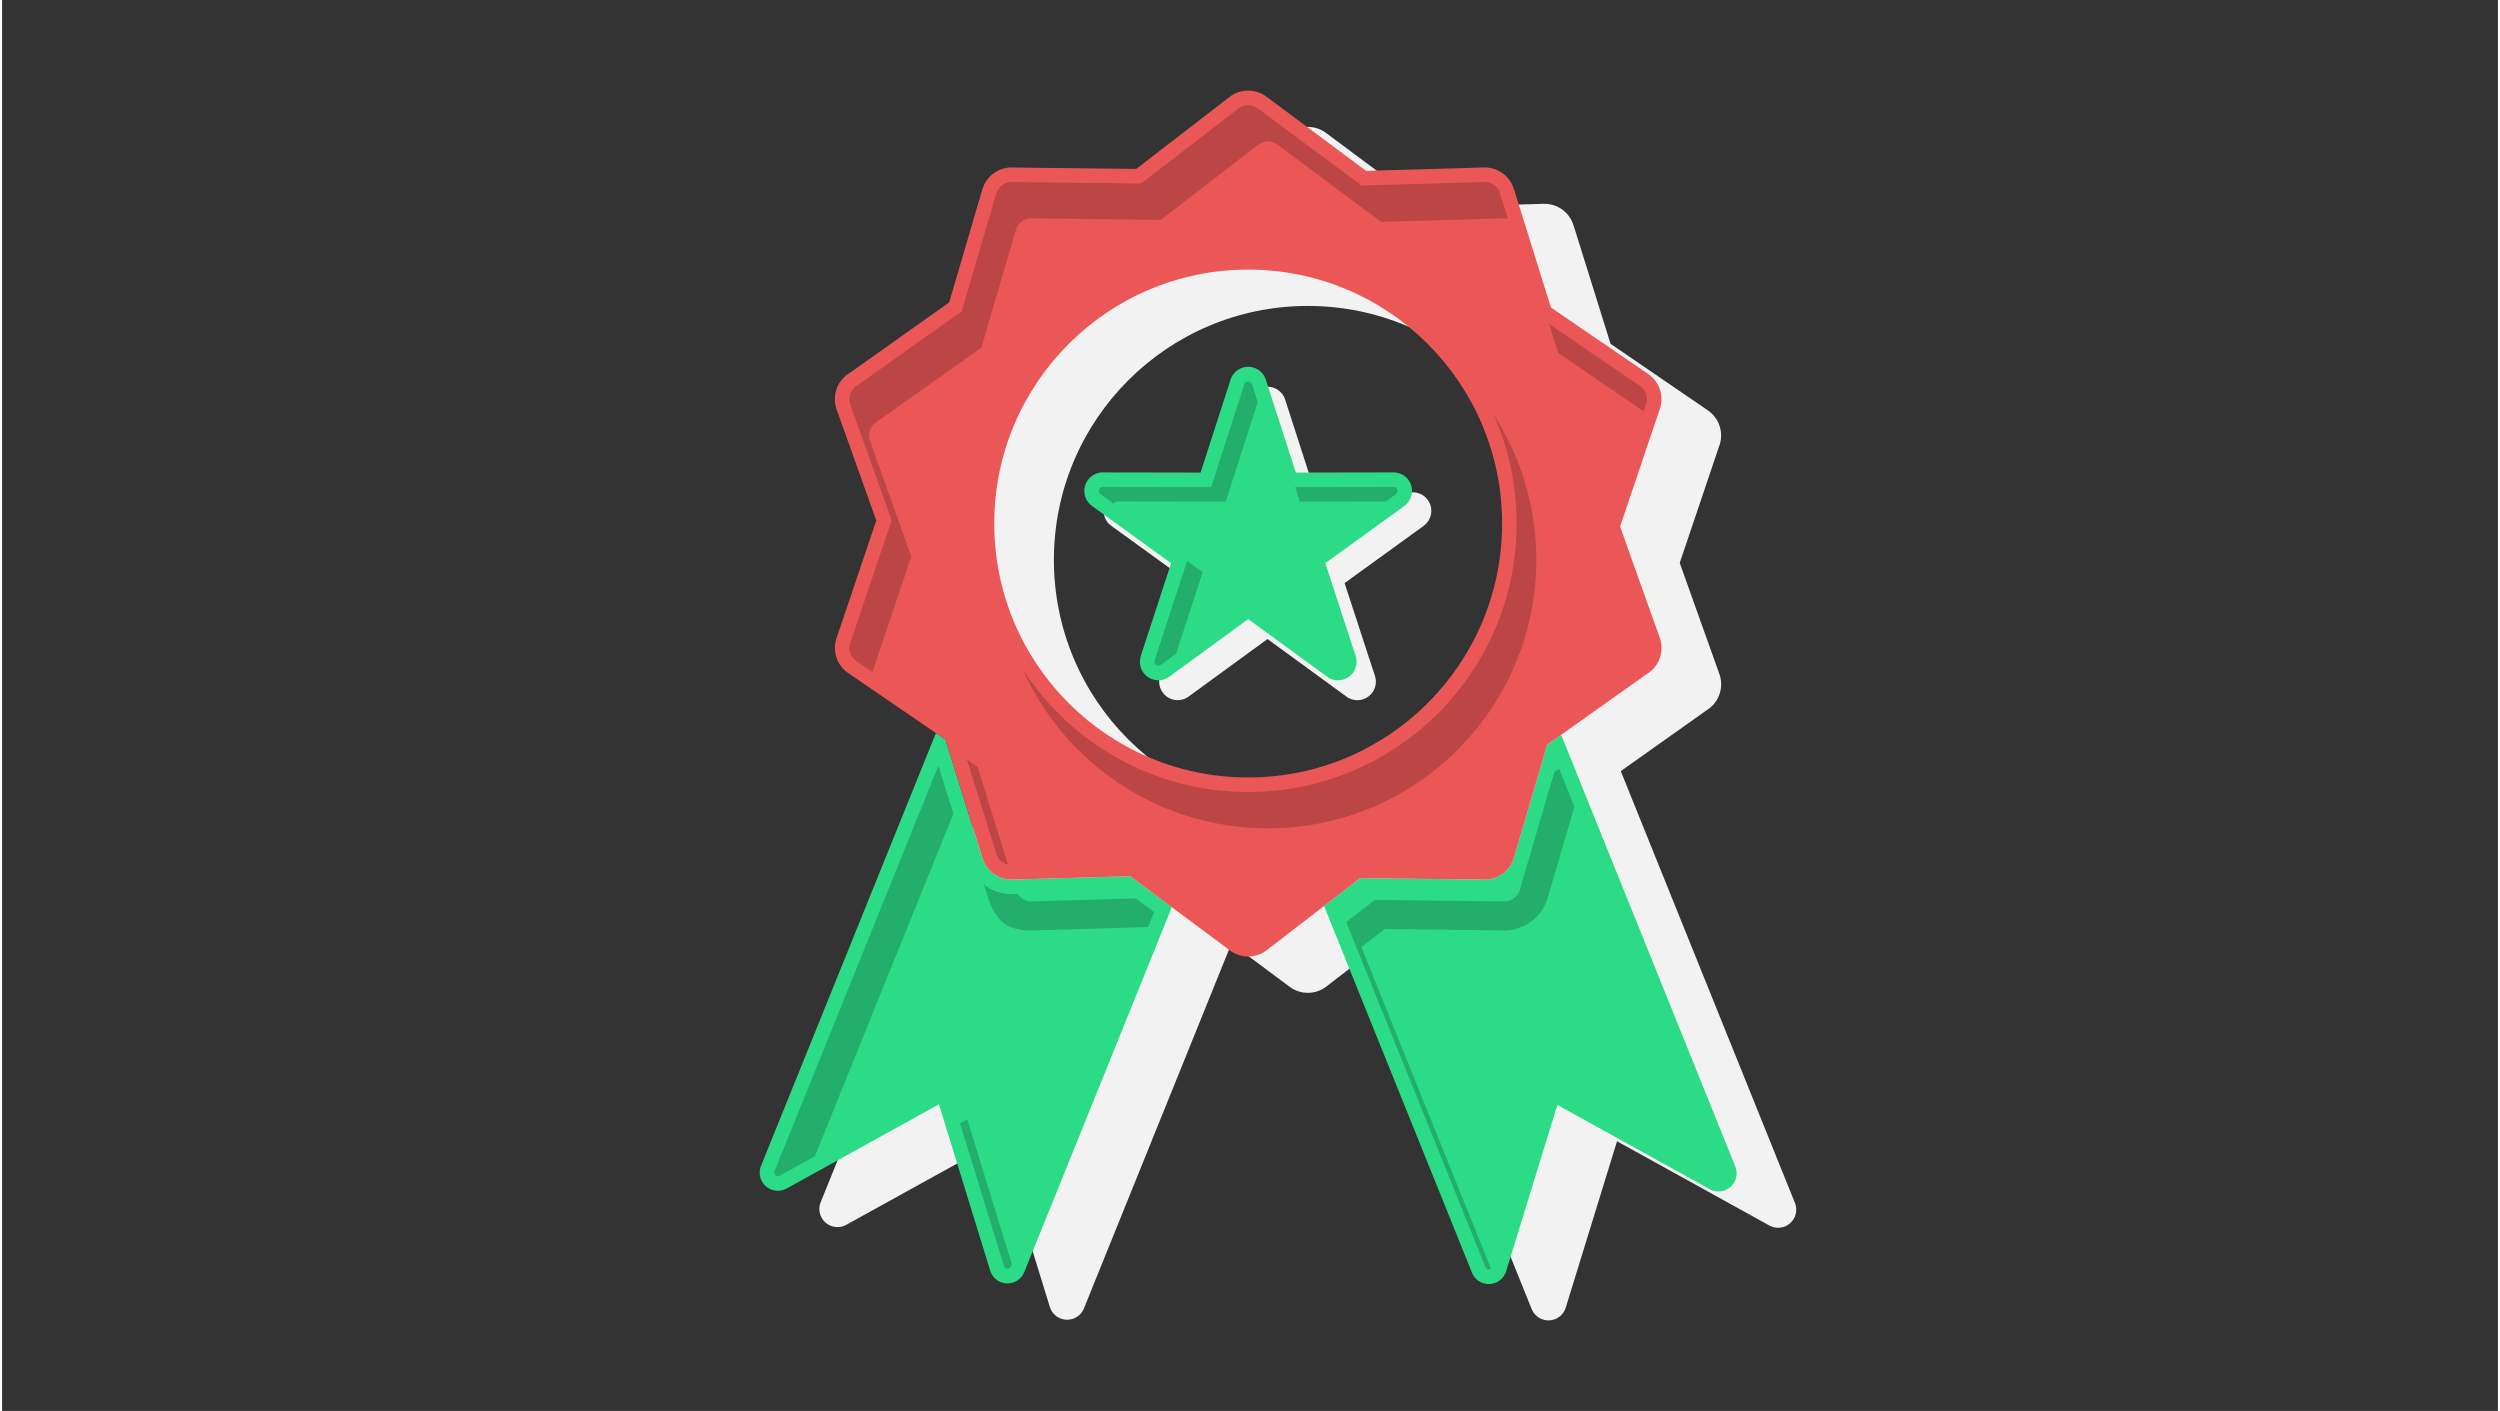
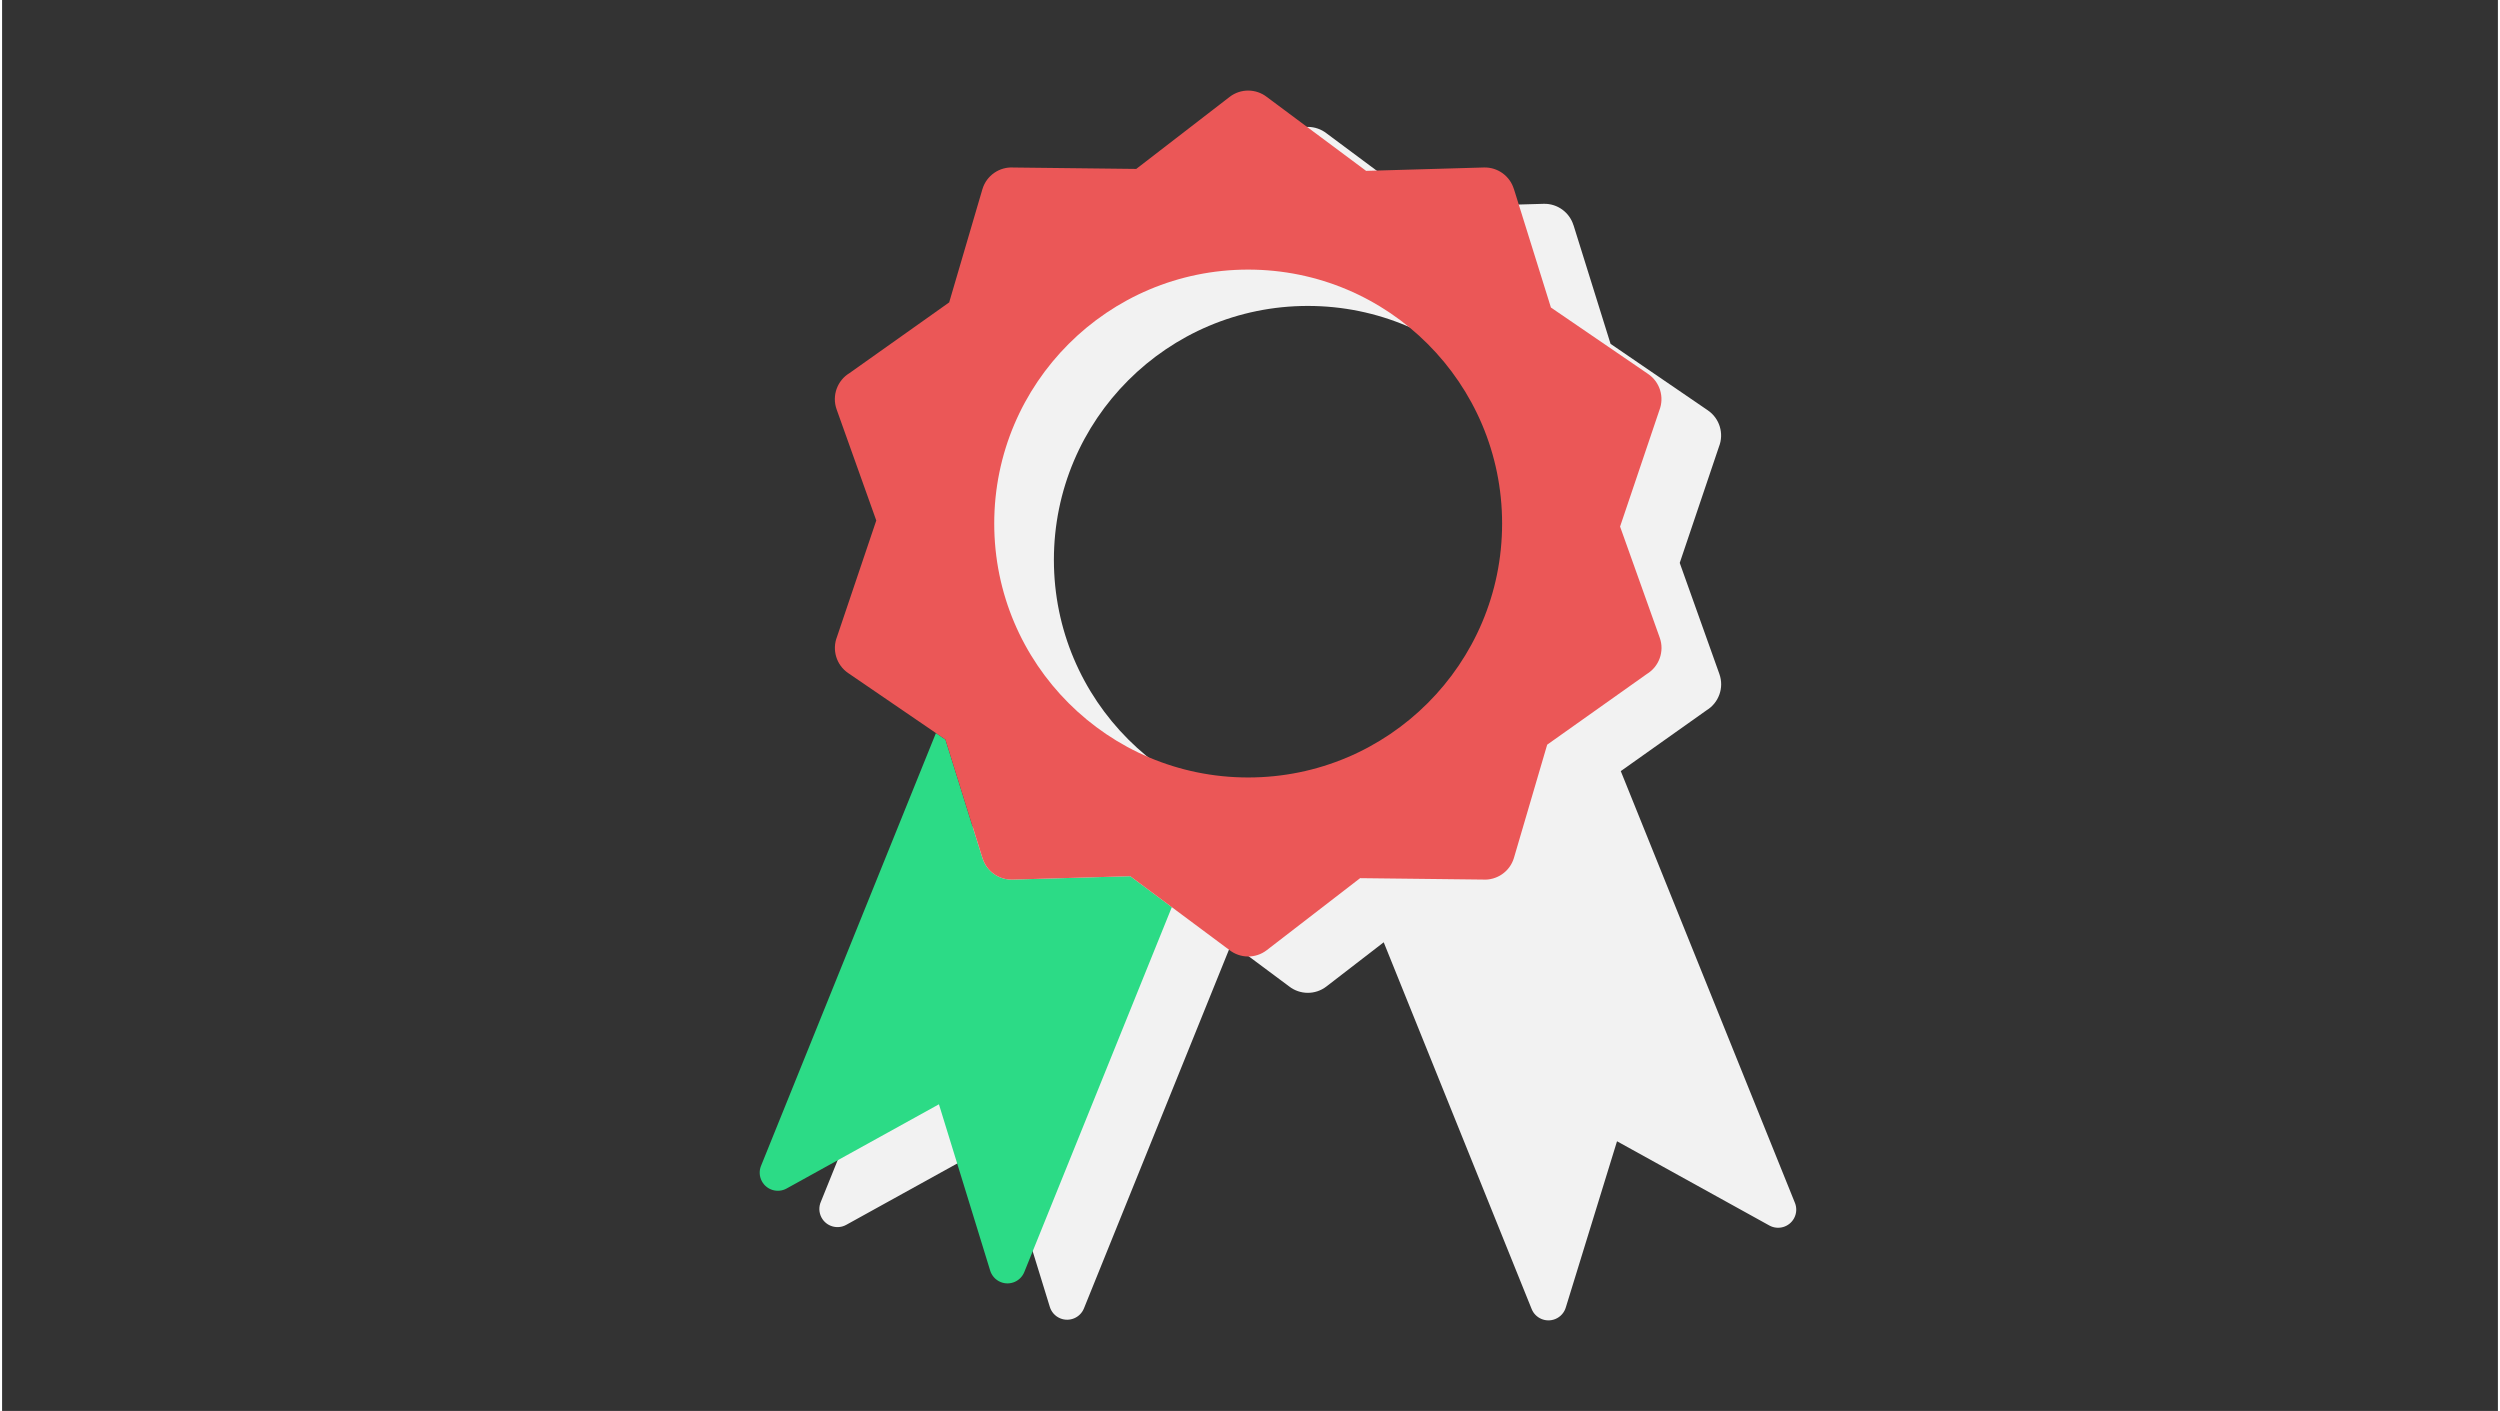
<svg xmlns="http://www.w3.org/2000/svg" xml:space="preserve" width="365px" height="206px" version="1.1" style="shape-rendering:geometricPrecision; text-rendering:geometricPrecision; image-rendering:optimizeQuality; fill-rule:evenodd; clip-rule:evenodd" viewBox="0 0 36500 20634.4">
  <rect x="0" y="0" width="36500" height="20634.4" fill="#333333" stroke="none" />
  <defs>
    <style type="text/css">
   
    .fil0 {fill:none}
    .fil2 {fill:#2CDB86}
    .fil3 {fill:#EB5757}
    .fil1 {fill:#F2F2F2}
    .fil4 {fill:black;fill-opacity:0.2}
   
  </style>
  </defs>
  <g id="Layer_x0020_1">
    <g id="_1959020683520">
-       <rect class="fil0" width="36500" height="20634.4" />
      <g>
        <path class="fil1" d="M23672.4 11277.1l2542.8 6304.1c32.9,73.3 32.3,160.6 -9.3,236.4 -70.5,128.4 -231.7,175.3 -360.1,104.8l-2228.4 -1232.1 -747.8 2426.7c-21.6,76.3 -77.1,142 -156.3,173.7 -135.8,54.5 -290.1,-11.6 -344.5,-147.4l-2163.3 -5363 -838.2 646.5c-164,126.7 -388.7,120.8 -544.9,-1.2l-843.5 -627.9 -2157.1 5336c-54.5,135.8 -208.8,201.8 -344.6,147.4 -79.1,-31.8 -134.6,-97.5 -156.3,-173.7l-747.7 -2426.7 -2228.4 1232.1c-128.3,70.5 -289.6,23.5 -360.1,-104.8 -41.6,-75.8 -42.3,-163.2 -9.3,-236.4l2553.9 -6319.7 -1283.5 -877.5c-174.8,-119.3 -237.8,-341.3 -163.2,-530.3l574.3 -1700.9 -580 -1625c-72.4,-202.8 11.2,-423.6 188.5,-530.8l1457.6 -1033.7 485.7 -1654.3c59.8,-203.7 252.8,-332 456.2,-318.3l1793.8 20.6 1365.4 -1053.1c164.1,-126.7 388.7,-120.8 545,1.2l1451.5 1080.4 1723.4 -49.5c203.5,-5.6 378.7,126.5 436.3,311.9l0.7 -0.3 542.1 1736.2 1422.6 972.5c174.8,119.4 237.8,341.4 163.2,530.3l-574.3 1700.8 580 1625.1c72.4,202.8 -11.2,423.5 -188.6,530.9l-1253.6 889zm-4576.7 -6803.1c2051,0 3713.7,1662.7 3713.7,3713.7 0,2051 -1662.7,3713.7 -3713.7,3713.7 -2051,0 -3713.7,-1662.7 -3713.7,-3713.7 0,-2051 1662.7,-3713.7 3713.7,-3713.7z" />
-         <path class="fil1" d="M18763.7 5843.1l438.7 1359.3 1429 -2.8c149.3,0 270.5,121.2 270.5,270.6 0,90 -44.1,169.8 -111.8,219l0.5 0.6 -1157.4 837.4 444.1 1357.8c46.2,142.4 -31.6,295.4 -174,341.6 -92.7,30.2 -190,7.6 -259.3,-51.2l-1138.1 -830.2 -1154.5 842.2c-120.7,87.9 -289.8,61.2 -377.7,-59.4 -53,-72.8 -64.4,-163.2 -38.5,-242.8l-0.7 -0.2 444 -1357.8 -1157.3 -837.4c-121.2,-87.9 -148.3,-257.6 -60.5,-378.8 57.3,-79 149.3,-118 239.9,-111.3l1408.7 2.7 438.8 -1359.3c45.6,-142.4 198.2,-220.7 340.5,-175 86.4,27.6 149.2,94.8 175.1,175z" />
        <path class="fil2" d="M17106.5 13266.4l-2157.1 5336c-54.4,135.8 -208.7,201.8 -344.5,147.4 -79.2,-31.8 -134.7,-97.5 -156.4,-173.7l-747.7 -2426.7 -2228.4 1232.1c-128.3,70.5 -289.6,23.5 -360,-104.8 -41.7,-75.8 -42.3,-163.2 -9.4,-236.5l2553.9 -6319.6 139 95 542.2 1736.2 0.7 -0.2c57.6,185.2 232.8,317.4 436.3,311.8l1723.4 -49.5 608 452.5z" />
-         <path class="fil2" d="M22800 10745.8l2542.9 6304.1c32.9,73.2 32.3,160.6 -9.4,236.4 -70.5,128.3 -231.7,175.3 -360.1,104.8l-2228.4 -1232.1 -747.8 2426.7c-21.6,76.2 -77.1,141.9 -156.3,173.7 -135.7,54.4 -290,-11.6 -344.5,-147.4l-2163.3 -5363 527.3 -406.6 1793.8 20.6c203.4,13.7 396.4,-114.6 456.2,-318.3l485.7 -1654.3 203.9 -144.6z" />
        <path class="fil3" d="M18496.7 1418.5l1451.4 1080.3 1723.5 -49.5c203.5,-5.5 378.8,126.6 436.4,311.9l0.7 -0.2 542.1 1736.2 1422.5 972.5c174.8,119.3 237.8,341.3 163.3,530.3l-574.4 1700.8 580 1625.1c72.4,202.8 -11.1,423.5 -188.5,530.8l-1457.6 1033.7 -485.7 1654.3c-59.8,203.7 -252.8,332 -456.2,318.3l-1793.8 -20.6 -1365.4 1053.1c-164.1,126.7 -388.7,120.8 -545,-1.2l-1451.5 -1080.4 -1723.4 49.5c-203.4,5.6 -378.7,-126.6 -436.3,-311.9l-0.7 0.3 -542.2 -1736.2 -1422.5 -972.5c-174.8,-119.4 -237.8,-341.3 -163.2,-530.3l574.3 -1700.9 -580 -1625c-72.3,-202.9 11.2,-423.6 188.6,-530.8l1457.5 -1033.7 485.7 -1654.3c59.9,-203.7 252.8,-332 456.2,-318.3l1793.8 20.6 1365.4 -1053.1c164.1,-126.7 388.7,-120.8 545,1.2zm-273.4 2524.2c2051,0 3713.7,1662.7 3713.7,3713.7 0,2051 -1662.7,3713.7 -3713.7,3713.7 -2051,0 -3713.7,-1662.7 -3713.7,-3713.7 0,-2051 1662.7,-3713.7 3713.7,-3713.7z" />
-         <path class="fil2" d="M18481.5 5552l438.7 1359.3 1429 -2.8c149.4,0 270.5,121.2 270.5,270.6 0,90 -44,169.8 -111.7,219l0.4 0.6 -1157.3 837.4 444 1357.8c46.3,142.4 -31.6,295.4 -174,341.6 -92.7,30.1 -190,7.6 -259.3,-51.2l-1138.1 -830.2 -1154.4 842.2c-120.7,87.8 -289.9,61.2 -377.8,-59.4 -52.9,-72.8 -64.3,-163.2 -38.5,-242.8l-0.7 -0.2 444 -1357.8 -1157.2 -837.4c-121.3,-87.9 -148.4,-257.6 -60.5,-378.8 57.2,-79 149.2,-118 239.9,-111.3l1408.7 2.7 438.7 -1359.3c45.7,-142.4 198.2,-220.7 340.6,-175 86.4,27.6 149.2,94.7 175,175z" />
-         <path class="fil4" d="M19657.1 13484.1l2036.4 5048.5c10.8,26.9 41.2,40.5 68.4,29.6 5,-2 9.6,-4.8 13.7,-8.1l-1897.4 -4703.8 341.2 -263.2 1714.8 19.7c303.1,17.4 582,-178.6 667.8,-470.9l393 -1338.6 -224.2 -555.8 -70 49.6 -506.5 1725.1c-30.5,103.8 -130.2,173.4 -238,166.2l-6 -0.4 -1873.5 -21.5 -419.7 323.6zm-2738.3 -4021.5l0.2 0.1 -63.9 197c-5.7,17.7 -2.8,36.9 8.2,52 18.8,25.8 54.9,31.7 80.8,12.9l224.5 -163.8 390.3 -1193.5 -228 -165 -412.1 1260.3zm3315.7 -2128.4l148.6 -108c15.3,-11.1 24.2,-28.2 24.2,-47.1 0,-31.9 -25.6,-58.1 -57.7,-58.1l-1440.2 2.7 68.7 212.8 1256.4 -2.3zm-1870.3 -1453.8l-84.9 -263.2c-5.9,-18.1 -19.5,-32.1 -37.7,-37.9 -30.9,-9.9 -63.5,7.2 -73.5,37.9l-486.3 1506.8 -1571.3 -2.9 -7.5 -0.6c-20.6,-1.5 -40.2,7.3 -52.4,24.1 -19,26.1 -13.3,62.9 12.9,81.9l193.9 140.2c1.5,-3.3 3.4,-6.5 5.7,-9.6 12.1,-16.8 31.7,-25.6 52.3,-24.1l7.6 0.6 1571.2 2.9 470 -1456.1zm-3885.6 6408.6l1 -0.3 62.1 199.8c24.9,80.1 90.8,139.1 170.1,157l-447.4 -1432.3 -154.9 -106 369.1 1181.8zm9528.2 -6272.8l30.2 -89.2 1.9 -5c39.7,-100.6 3.8,-215.9 -85.5,-276.9l-1328.5 -908.2 132.8 425.5 1249.1 853.8zm-1984.1 -2817.6l-54.6 -174.8 -0.9 0.3 -62.2 -199.8c-30.7,-98.8 -123.7,-165.5 -227.2,-162.6l-1797.3 51.7 -1514.6 -1127.4c-83.3,-65.1 -200.6,-65 -284.4,-0.4l-1423.8 1098.1 -1873.5 -21.5 -6 -0.5c-107.8,-7.2 -207.5,62.5 -238,166.3l-506.5 1725 -1524.1 1080.8 -6.6 4c-94.1,57 -135.4,174 -98.4,277.6l604.8 1694.6 -599.6 1775.8 -2 5c-39.7,100.5 -3.7,215.9 85.5,276.9l234.4 160.2 569.5 -1686.5 -604.9 -1694.6c-36.9,-103.6 4.4,-220.7 98.5,-277.6l6.6 -4 1524.1 -1080.8 506.5 -1725.1c30.5,-103.8 130.1,-173.4 238,-166.2l5.9 0.4 1873.6 21.5 1423.8 -1098.1c83.7,-64.6 201.1,-64.6 284.4,0.4l1514.6 1127.4 1797.2 -51.6c19.6,-0.5 38.8,1.4 57.2,5.5zm-211.5 2861.6c217.3,487.8 338.3,1027.8 338.3,1596.2 0,2168.2 -1757.9,3926.2 -3926.2,3926.2 -1384.1,0 -2601,-716.5 -3300.1,-1798.7 611.7,1372.8 1988,2330 3587.9,2330 2168.3,0 3926.1,-1757.9 3926.1,-3926.1 0,-784.1 -230,-1514.5 -626,-2127.6zm-4963.1 7278.8l-269.1 -200.3 -1522.2 43.7c-83.3,2.4 -159.9,-40.4 -202.6,-108.7l-73 2.1c-157.4,4.5 -306.2,-47.6 -424,-140.1 113.2,362.3 196.4,686.3 711.8,671.5l1690.7 -48.9 88.4 -219.3zm-2936 -1438.4l-219.1 -701.6 -2396.2 5928.3c-6.9,15.3 -6.3,32.3 1.8,47.1 13.8,25.2 45.7,35.2 71,21.2l517.3 -286.1 2025.2 -5008.9zm96.5 4526.3l644.3 2091.1c4.5,15.9 15.6,28.4 31,34.6 27.2,10.9 57.6,-2.7 68.5,-29.7l14.8 -36.7 -652.6 -2117.9 -106 58.6z" />
      </g>
    </g>
  </g>
</svg>